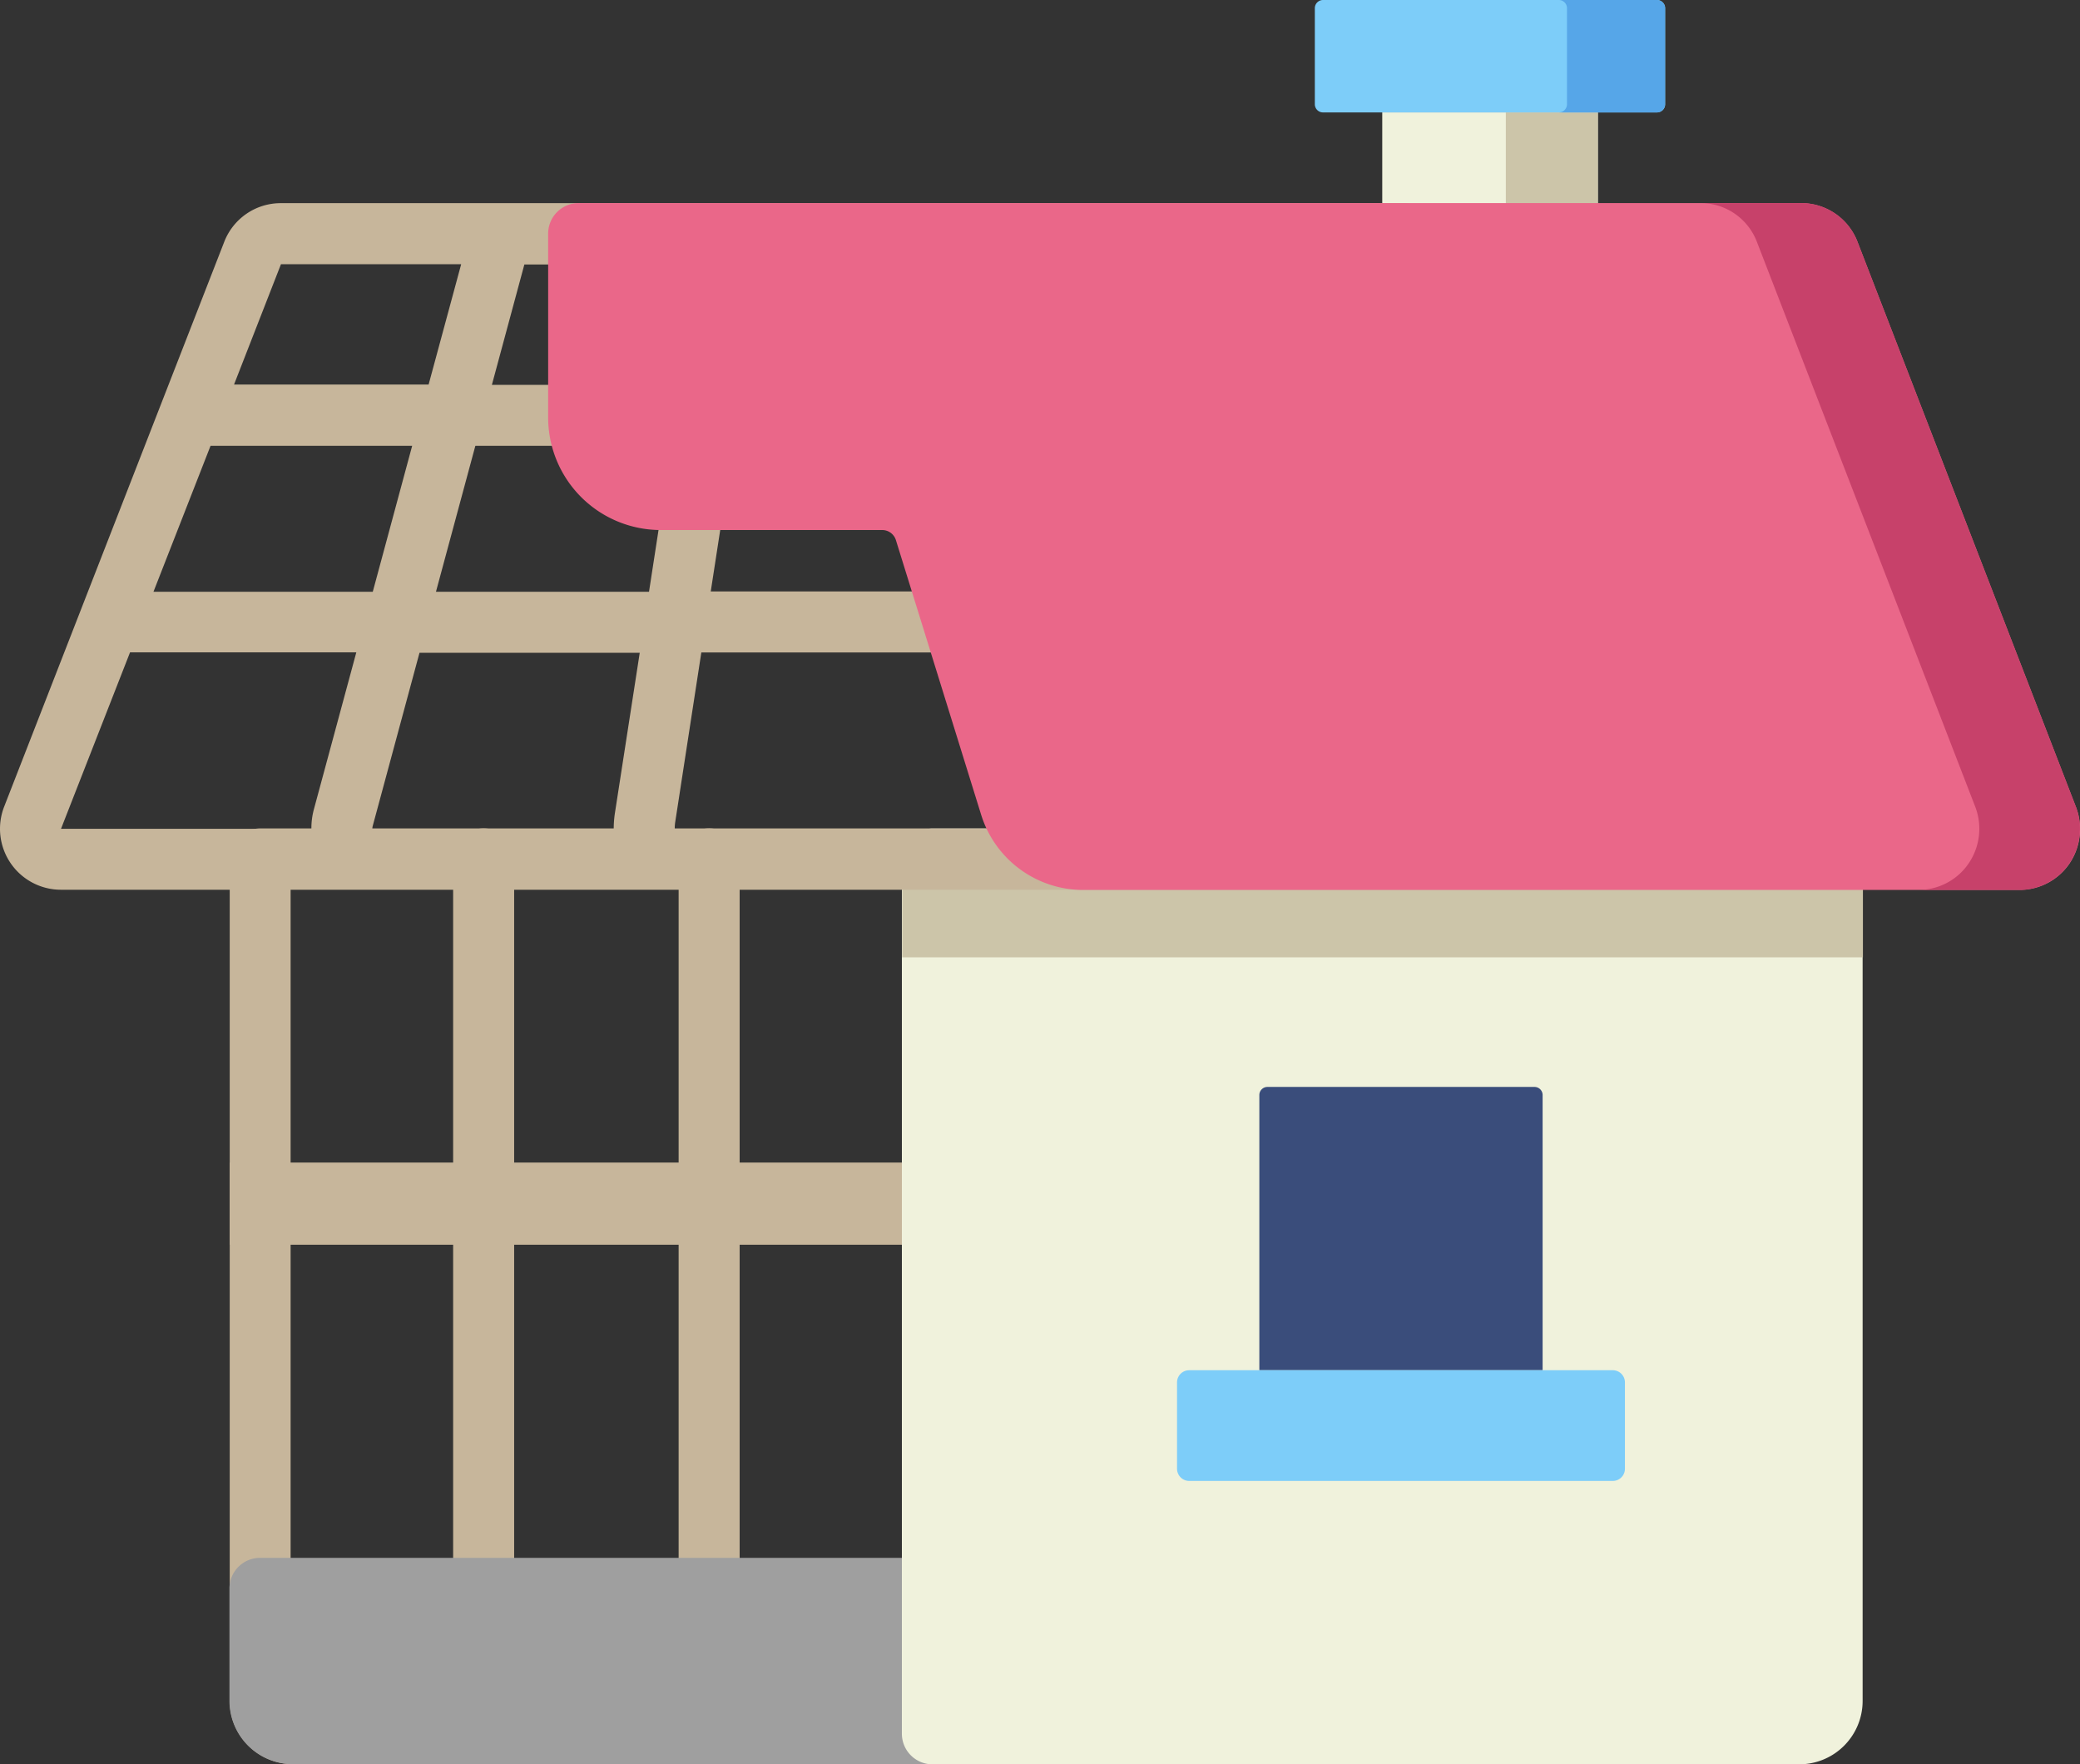
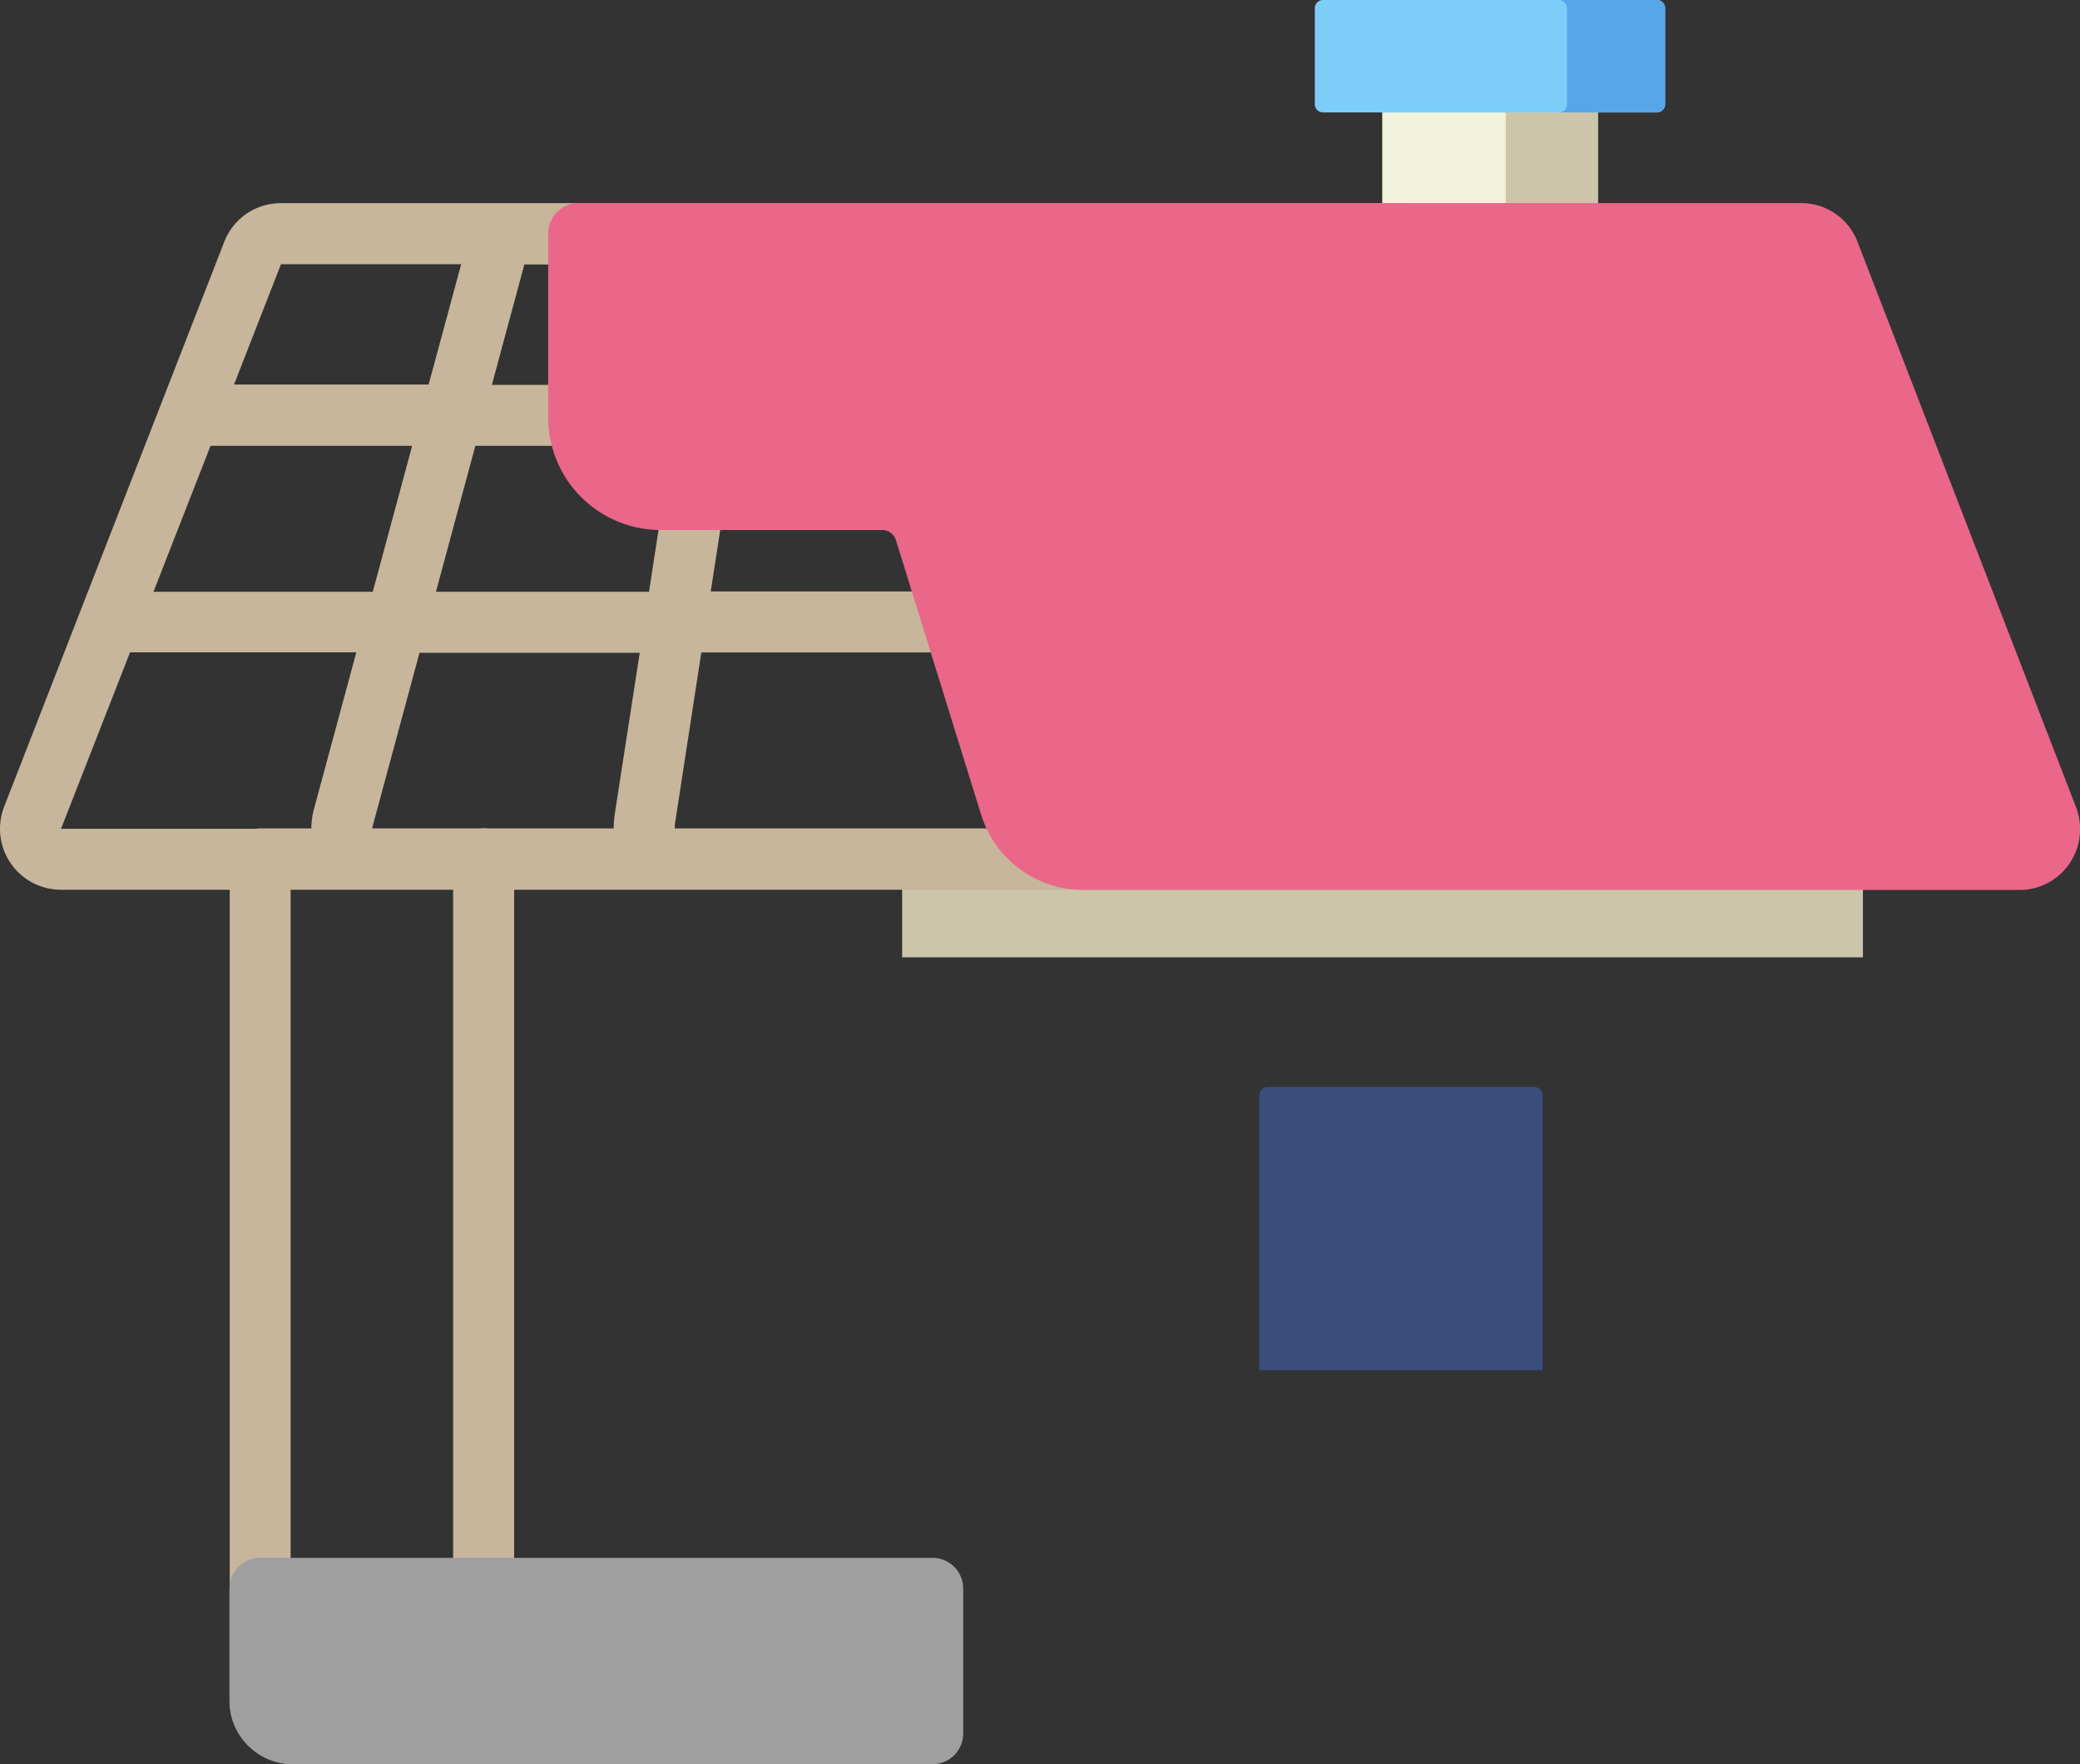
<svg xmlns="http://www.w3.org/2000/svg" width="28.937" height="24.542" viewBox="0 0 28.937 24.542">
  <rect x="0" y="0" width="28.937" height="24.542" fill="#333333" stroke="none" />
  <defs>
    <style>.a{fill:#c7b69b;}.b{fill:#9f9f9f;}.c{fill:#f0f2dc;}.d{fill:#ccc5a9;}.e{fill:#7dcdf9;}.f{fill:#56a6e8;}.g{fill:#3a4d7b;}.h{fill:#ea6789;}.i{fill:#c7416a;}</style>
  </defs>
  <g transform="translate(0 -0.5)">
    <g transform="translate(3.195 12.028)">
      <path class="a" d="M58.511,217.492H57.4a.88.88,0,0,1-.879-.879V204.9a.424.424,0,0,1,.424-.424h14.43a.424.424,0,0,1,0,.849H57.368v11.284a.031.031,0,0,0,.03.03h1.112a.424.424,0,0,1,0,.849Zm0,0" transform="translate(-56.52 -204.48)" />
      <path class="a" d="M111.9,215.99a.424.424,0,0,1-.424-.424V204.9a.424.424,0,0,1,.849,0v10.661A.424.424,0,0,1,111.9,215.99Zm0,0" transform="translate(-108.367 -204.48)" />
-       <path class="a" d="M167.5,215.99a.424.424,0,0,1-.424-.424V204.9a.424.424,0,0,1,.849,0v10.661A.424.424,0,0,1,167.5,215.99Zm0,0" transform="translate(-160.83 -204.48)" />
    </g>
-     <path class="a" d="M56.52,286.645H66.3v1.143H56.52Zm0,0" transform="translate(-53.325 -269.973)" />
    <path class="b" d="M66.261,383.953H56.907a.426.426,0,0,0-.427.426v1.563a.882.882,0,0,0,.881.881h8.9a.426.426,0,0,0,.427-.426v-2.018A.426.426,0,0,0,66.261,383.953Zm0,0" transform="translate(-53.288 -361.782)" />
    <path class="c" d="M340.242,28.164h3v1.687h-3Zm0,0" transform="translate(-321.012 -26.101)" />
    <path class="d" d="M370.66,28.164h1.279v1.687H370.66Zm0,0" transform="translate(-349.711 -26.101)" />
    <path class="e" d="M323.645,1.95V.614A.114.114,0,0,1,323.758.5h4.647a.114.114,0,0,1,.114.114V1.95a.114.114,0,0,1-.114.114h-4.647A.114.114,0,0,1,323.645,1.95Zm0,0" transform="translate(-305.353)" />
    <path class="f" d="M385.1.5h-1.364a.114.114,0,0,1,.114.114V1.95a.114.114,0,0,1-.114.114H385.1a.114.114,0,0,0,.114-.114V.614A.114.114,0,0,0,385.1.5Zm0,0" transform="translate(-362.05)" />
-     <path class="c" d="M234.936,204.441H222.422a.426.426,0,0,0-.426.427v12.163a.426.426,0,0,0,.426.427h12.059a.882.882,0,0,0,.881-.881V204.868A.426.426,0,0,0,234.936,204.441Zm0,0" transform="translate(-209.449 -192.415)" />
    <path class="d" d="M222,211.988h13.366v1.365H222Zm0,0" transform="translate(-209.449 -199.536)" />
    <path class="g" d="M309.977,268.133v3.828h3.941v-3.828a.113.113,0,0,0-.113-.113H310.09A.113.113,0,0,0,309.977,268.133Zm0,0" transform="translate(-292.457 -252.4)" />
-     <path class="e" d="M289.73,339.128v-1.2a.169.169,0,0,1,.17-.17h5.891a.169.169,0,0,1,.17.17v1.2a.169.169,0,0,1-.17.17H289.9A.17.17,0,0,1,289.73,339.128Zm0,0" transform="translate(-273.355 -318.197)" />
    <path class="a" d="M21.688,59.214H9.387a.569.569,0,0,1,.006-.089l.364-2.364h4.165a.424.424,0,0,0,0-.849H9.888l.313-2.03h5.887a.424.424,0,1,0,0-.848H10.332l.258-1.674h8.924a.424.424,0,1,0,0-.849H3.909a.843.843,0,0,0-.79.54L.058,58.906a.848.848,0,0,0,.79,1.156H21.688a.424.424,0,1,0,0-.849ZM8.554,59a1.485,1.485,0,0,0-.016.219H5.18a.159.159,0,0,1,.005-.043l.651-2.41H8.9Zm.475-3.083H6.065l.548-2.03H9.342Zm-6.1-2.03H5.734l-.548,2.03H2.135Zm6.548-.848H6.843l.452-1.675H9.731ZM3.909,51.36H6.416l-.453,1.674H3.256Zm-2.1,5.4H4.957L4.365,58.95a1.015,1.015,0,0,0-.033.264H.849Zm0,0" transform="translate(0 -47.185)" />
    <path class="h" d="M156.179,58.869l-3.036-7.854a.839.839,0,0,0-.786-.542H135.349a.425.425,0,0,0-.423.427V53.45a1.566,1.566,0,0,0,1.558,1.571h3.087a.2.2,0,0,1,.194.144l1.182,3.808a1.487,1.487,0,0,0,1.424,1.055h13.022a.841.841,0,0,0,.7-.37A.856.856,0,0,0,156.179,58.869Zm0,0" transform="translate(-127.3 -47.148)" />
-     <path class="i" d="M423.767,58.869l-3.036-7.854a.839.839,0,0,0-.786-.542h-1.4a.838.838,0,0,1,.786.542l3.036,7.854a.856.856,0,0,1-.09.788.841.841,0,0,1-.7.37h1.4a.841.841,0,0,0,.7-.37A.855.855,0,0,0,423.767,58.869Zm0,0" transform="translate(-394.888 -47.148)" />
  </g>
</svg>